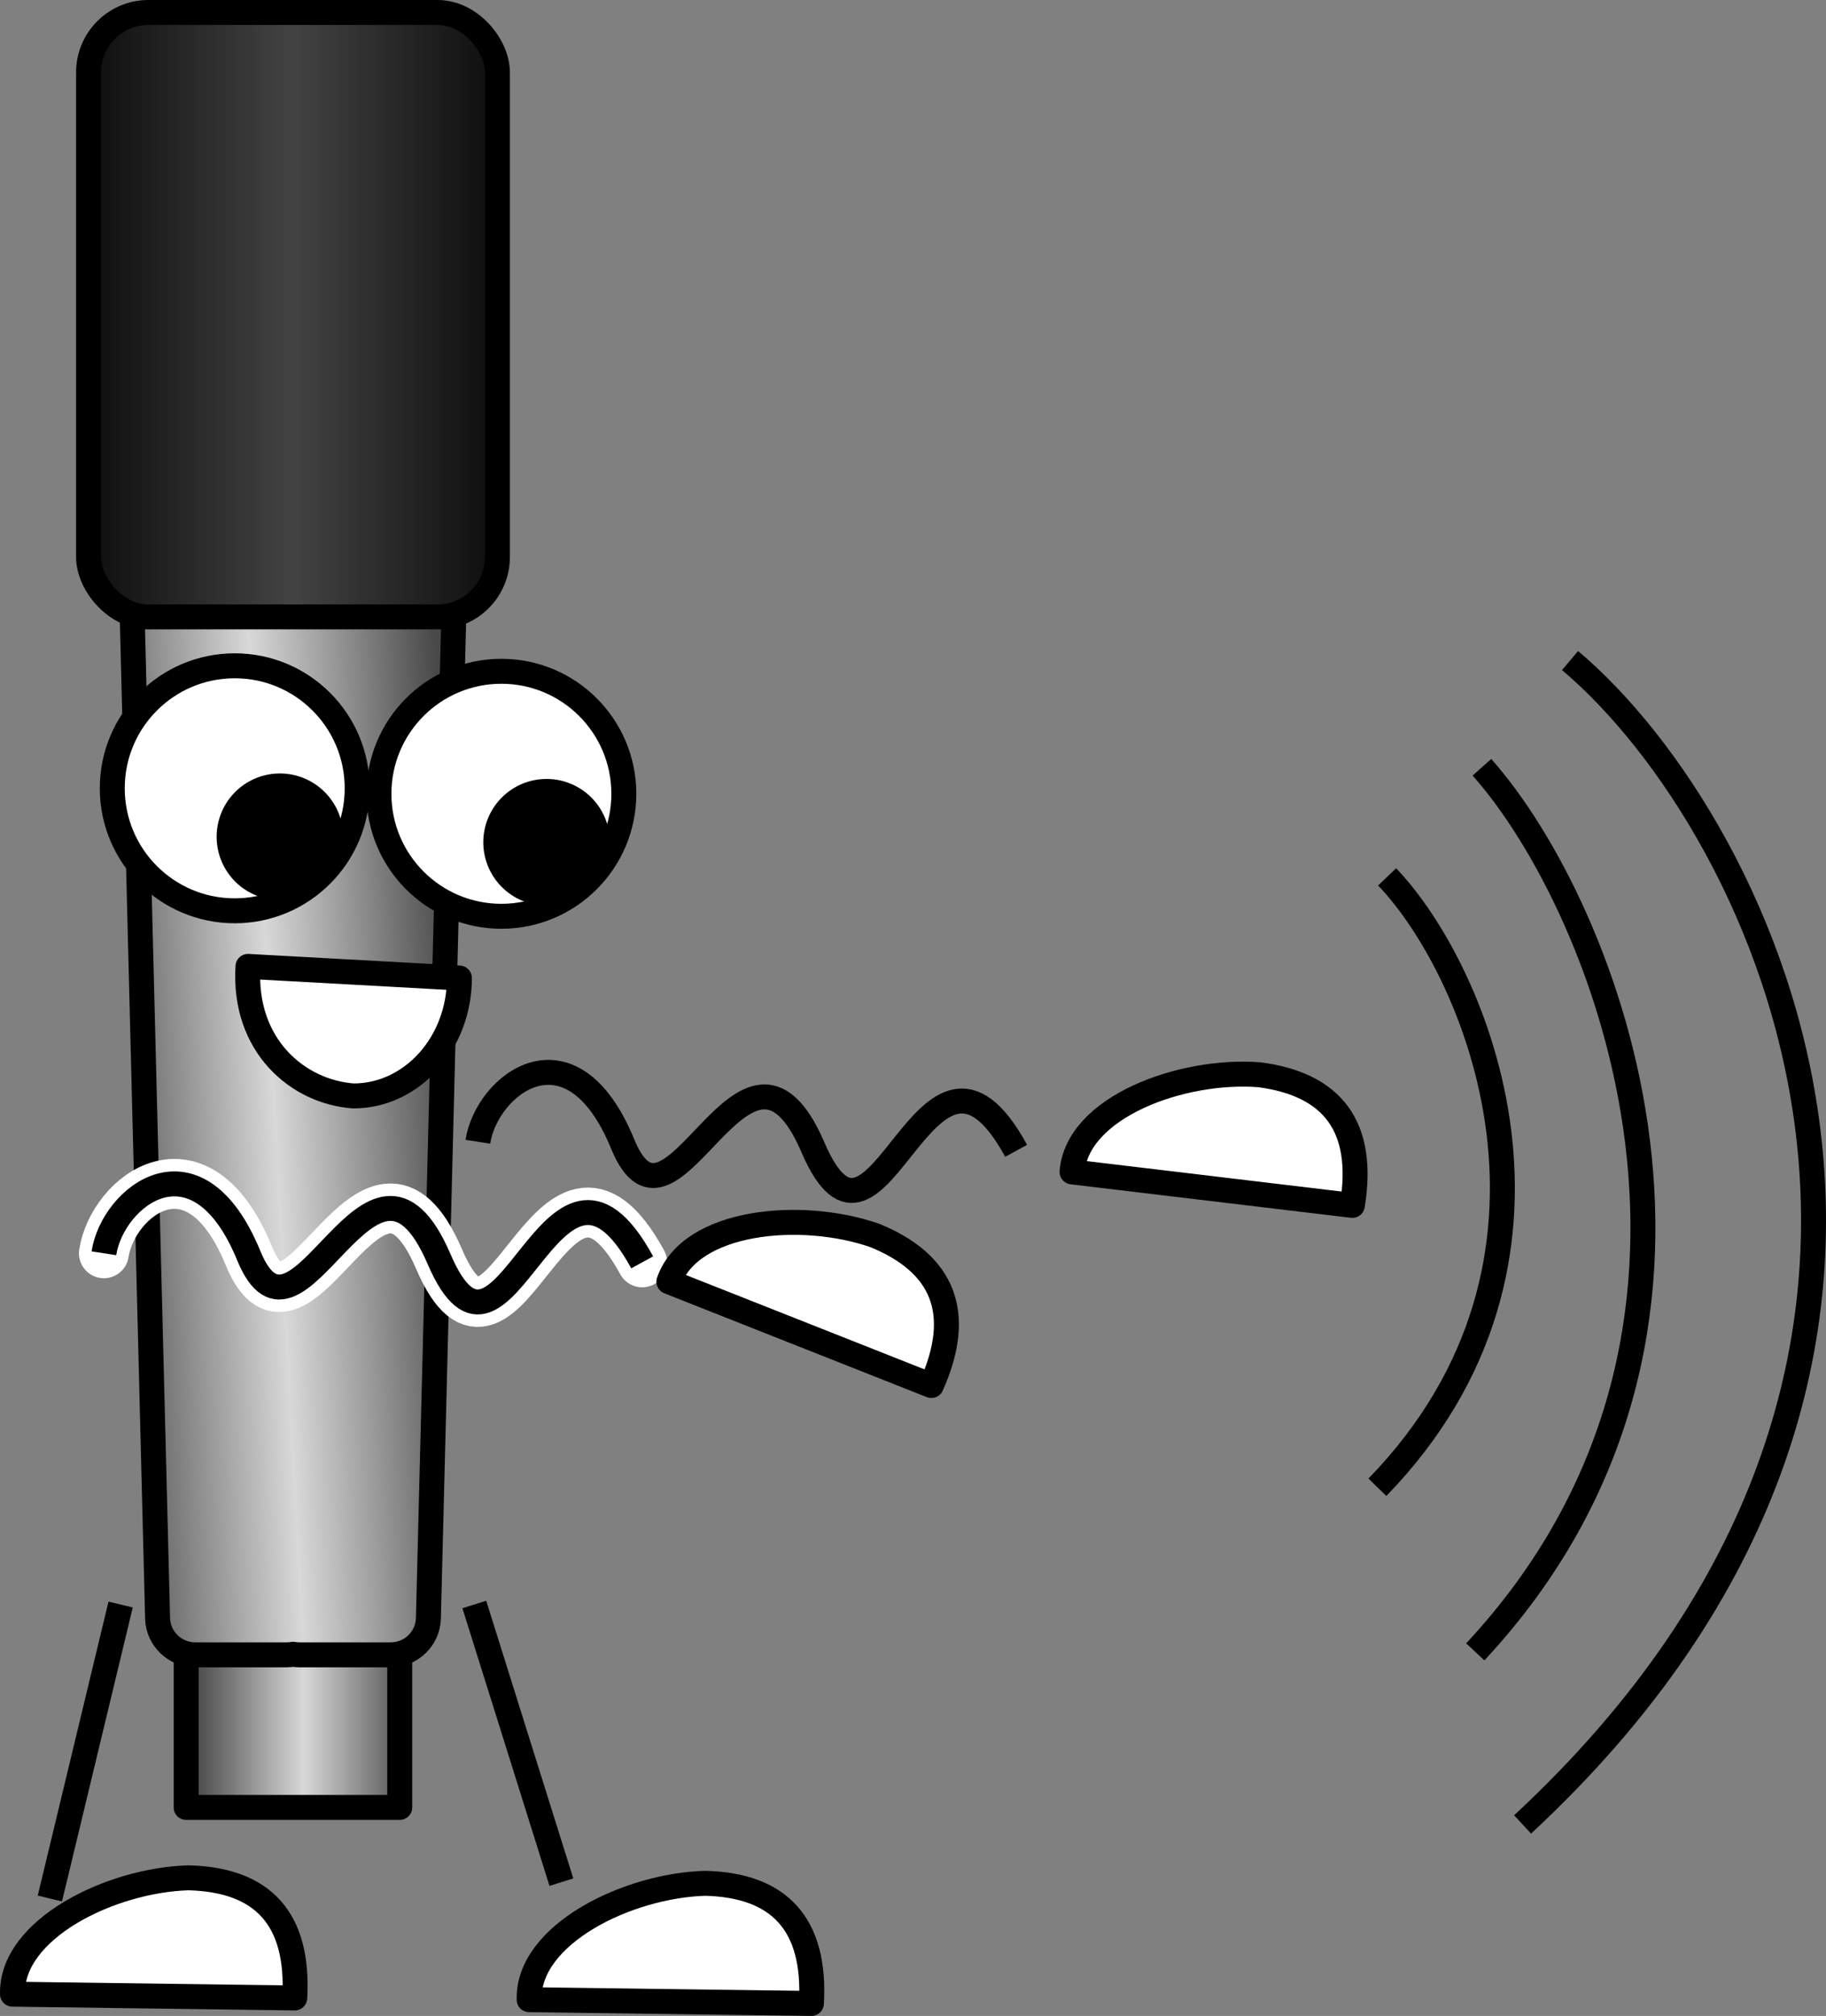
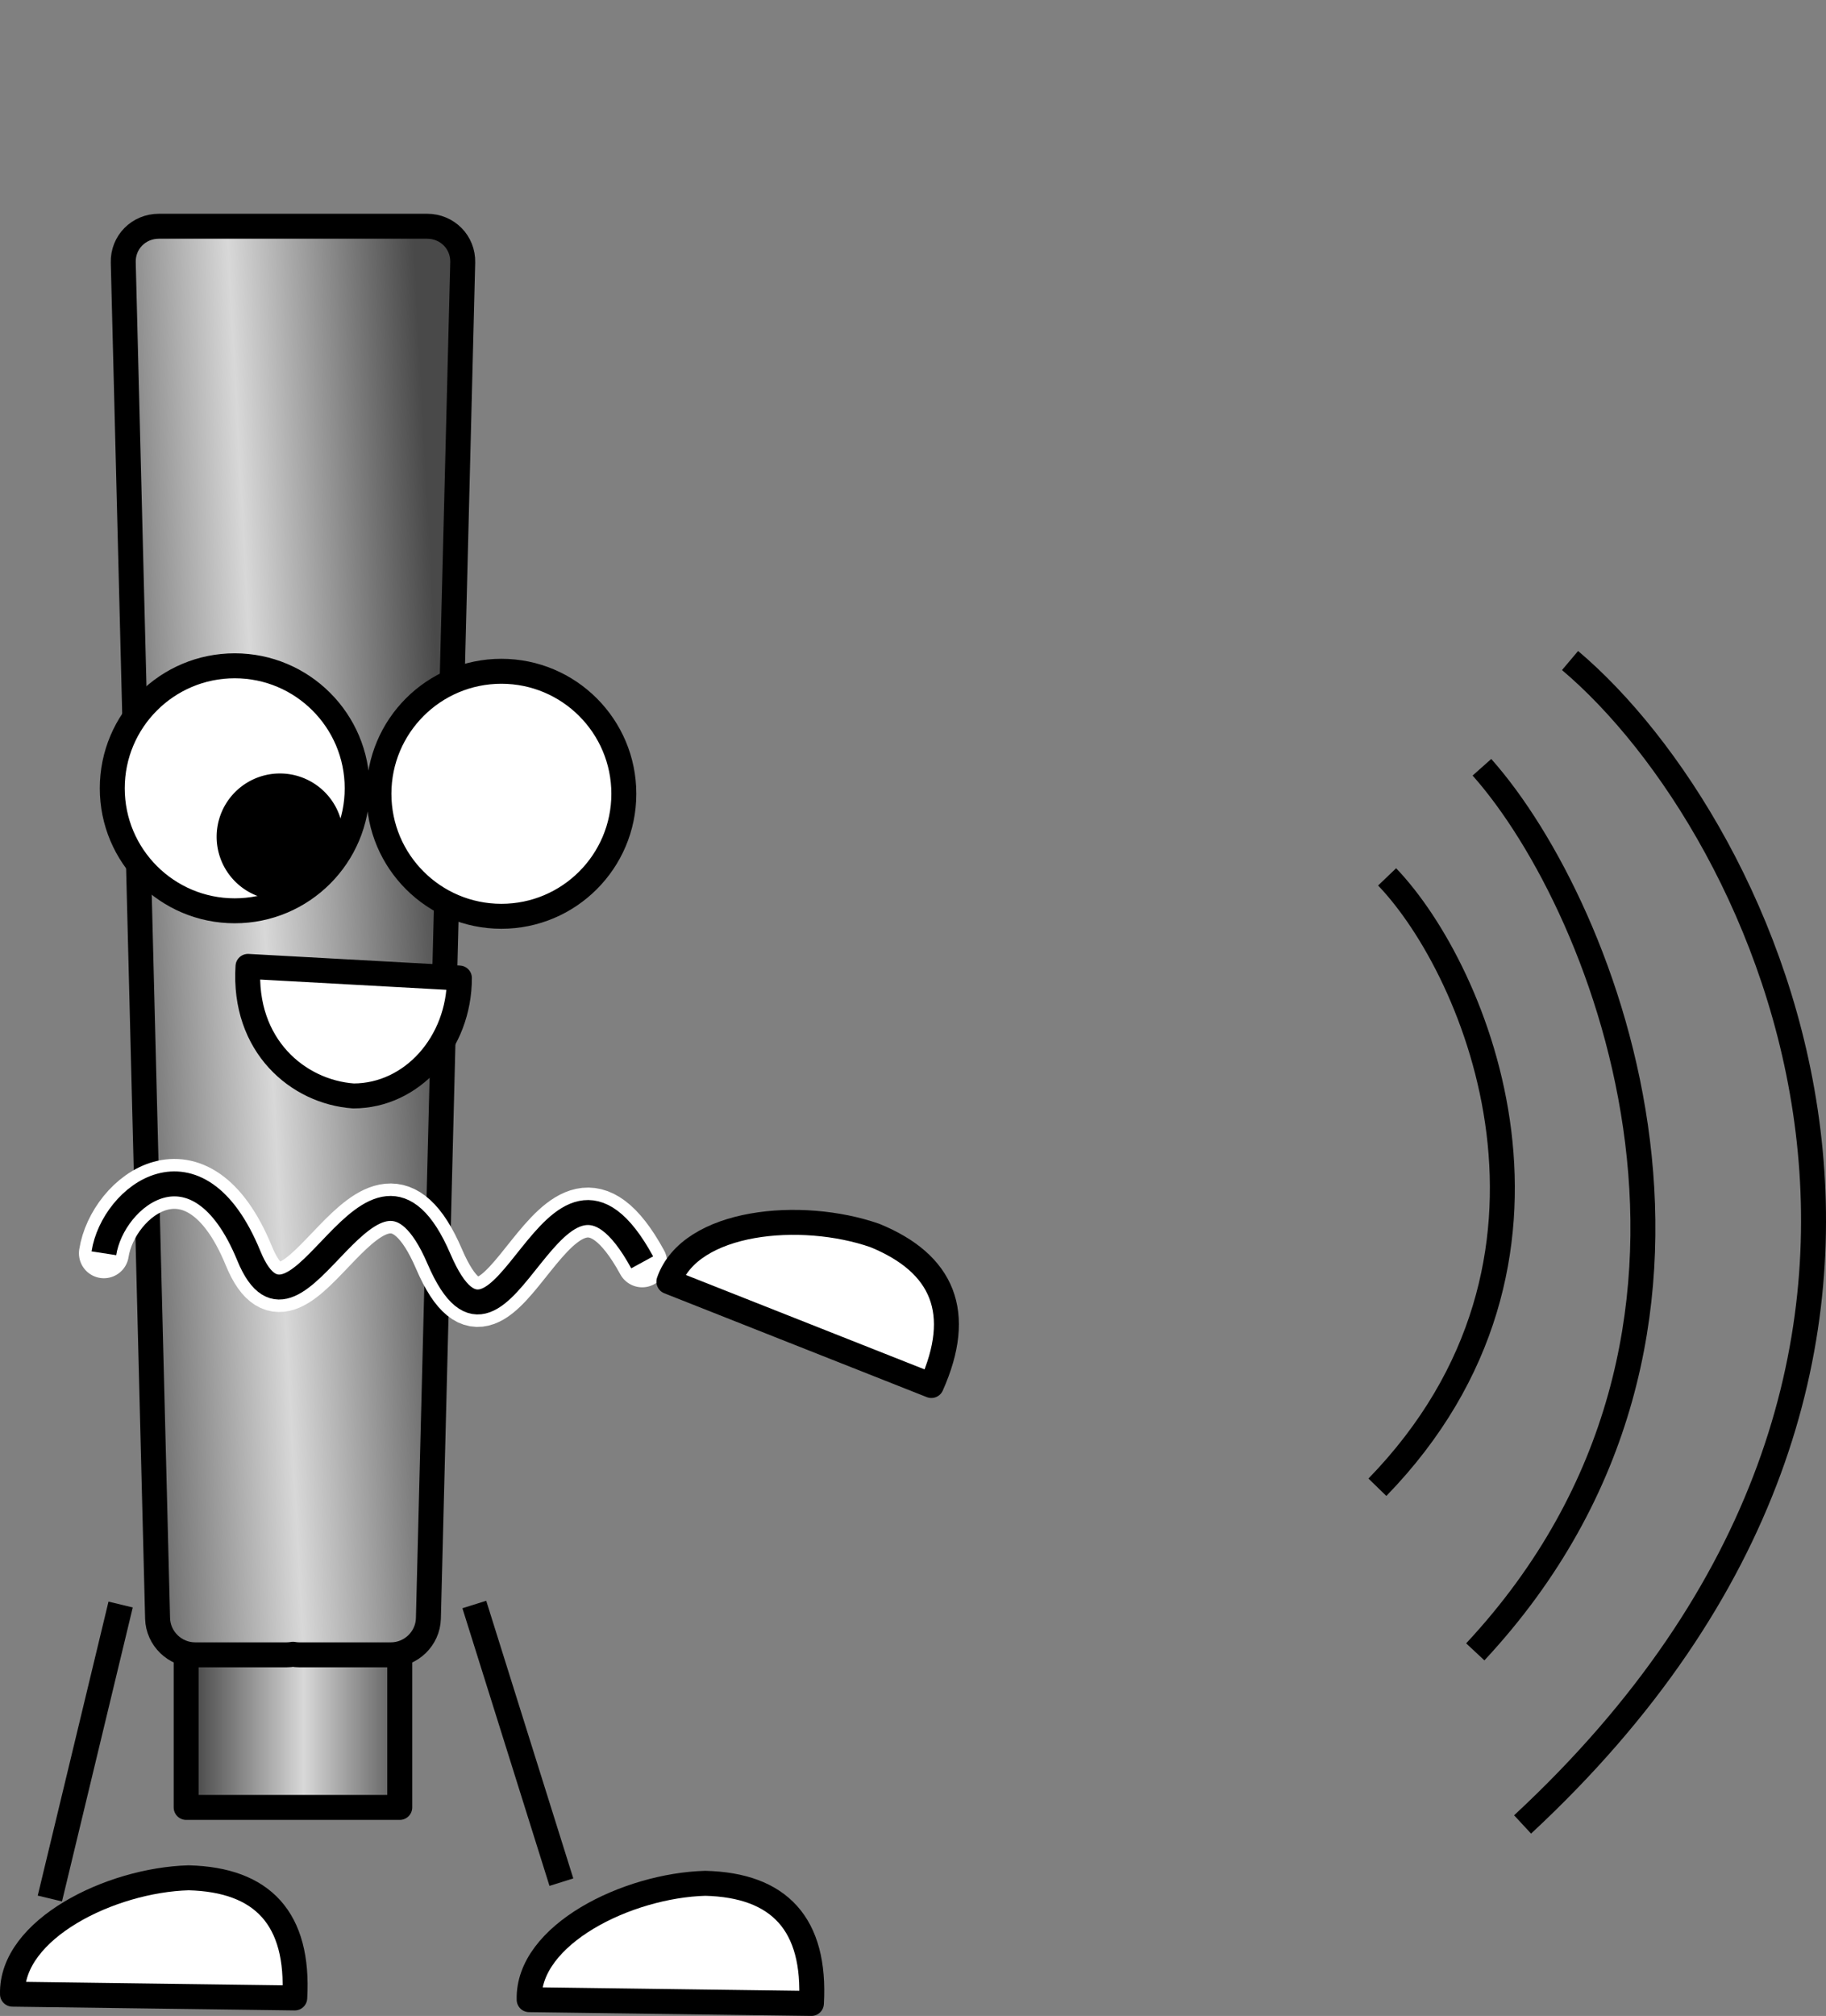
<svg xmlns="http://www.w3.org/2000/svg" xmlns:xlink="http://www.w3.org/1999/xlink" viewBox="0 0 182.97 201.92" version="1.0">
  <rect x="0" y="0" width="182.97" height="201.92" fill="#808080" stroke="none" />
  <defs>
    <linearGradient id="a">
      <stop stop-color="#494949" offset="0" />
      <stop stop-color="#d8d8d8" offset=".5" />
      <stop stop-color="#494949" offset="1" />
    </linearGradient>
    <linearGradient id="d" y2="237.09" gradientUnits="userSpaceOnUse" y1="237.09" x2="134.74" x1="91">
      <stop stop-color="#0a0a0a" offset="0" />
      <stop stop-color="#434343" offset=".5" />
      <stop stop-color="#0a0a0a" offset="1" />
    </linearGradient>
    <linearGradient id="c" x1="94" xlink:href="#a" gradientUnits="userSpaceOnUse" x2="131.16" y1="349.09" y2="347.09" />
    <linearGradient id="b" x1="103" xlink:href="#a" gradientUnits="userSpaceOnUse" x2="124.95" y1="382.09" y2="382.09" />
  </defs>
  <g transform="translate(-83.547 -208.53)">
    <path stroke-linejoin="round" stroke="#000" stroke-linecap="round" stroke-width="2.5" fill="url(#b)" d="M102.2 367.55h21.403v22.014H102.2z" />
    <path stroke-linejoin="round" d="M99.471 231.19c-2.033 0-3.625 1.612-3.574 3.63l3.44 135.81c.052 2.02 1.732 3.65 3.765 3.65h9.173c.214 0 .427-.022.63-.056.203.034.417.057.63.057h9.174c2.032 0 3.713-1.63 3.764-3.65l3.44-135.81c.051-2.02-1.541-3.631-3.574-3.631H99.471z" stroke="#000" stroke-linecap="round" stroke-width="2.5" fill="url(#c)" />
-     <rect stroke-linejoin="round" rx="6" ry="6" height="60.54" width="40.971" stroke="#000" stroke-linecap="round" y="209.78" x="92.419" stroke-width="2.5" fill="url(#d)" />
    <g stroke-linejoin="round" stroke="#000" stroke-linecap="round" stroke-width="5.222" fill="#fff">
      <path d="M119.337 287.487c0 6.777-5.494 12.27-12.27 12.27s-12.27-5.493-12.27-12.27 5.494-12.27 12.27-12.27 12.27 5.494 12.27 12.27zM146.057 288.037c0 6.777-5.494 12.27-12.27 12.27s-12.27-5.493-12.27-12.27 5.494-12.27 12.27-12.27 12.27 5.494 12.27 12.27z" stroke-width="2.5" />
    </g>
    <g stroke-linejoin="round" stroke="#000" stroke-linecap="round" stroke-width="5.222">
-       <path d="M116.687 292.343a5.09 5.09 0 11-10.182 0 5.09 5.09 0 0110.182 0zM143.407 292.893a5.09 5.09 0 11-10.182 0 5.09 5.09 0 0110.182 0z" stroke-width="2.5" />
+       <path d="M116.687 292.343a5.09 5.09 0 11-10.182 0 5.09 5.09 0 0110.182 0zM143.407 292.893z" stroke-width="2.5" />
    </g>
    <path stroke-linejoin="round" d="M129.58 306.49c0 6.519-4.757 11.81-10.618 11.81-5.549-.392-11.069-5.034-10.566-12.976l21.184 1.166zM84.799 408.27c-.182-6.516 9.832-11.437 17.648-11.655 7.41.186 11.085 4.075 10.635 12.033l-28.284-.378z" stroke="#000" stroke-linecap="round" stroke-width="2.5" fill="#fff" />
    <path stroke-linejoin="round" d="M88.544 398.69l7.09-29.447" stroke="#000" stroke-width="2.5" fill="none" />
    <path stroke-linejoin="round" d="M136.57 408.82c-.182-6.516 9.832-11.437 17.648-11.655 7.41.186 11.085 4.075 10.635 12.033l-28.284-.378z" stroke="#000" stroke-linecap="round" stroke-width="2.5" fill="#fff" />
    <path stroke-linejoin="round" d="M139.8 397.05l-8.725-27.811" stroke="#000" stroke-width="2.5" fill="none" />
-     <path stroke-linejoin="round" d="M190.97 325.91c.506-6.5 10.982-10.337 18.778-9.73 7.35.965 10.595 5.22 9.309 13.085l-28.087-3.355z" stroke="#000" stroke-linecap="round" stroke-width="2.5" fill="#fff" />
-     <path stroke="#000" stroke-width="2.5" fill="none" d="M131.43 322.89c.886-5.746 9.353-12.346 14.52.245 4.935 12.026 12.25-15.52 19.058.321 6.568 15.285 11.271-16.29 20.361.343" />
    <path d="M93.957 334.06c.886-5.746 9.353-12.346 14.52.245 4.935 12.026 12.25-15.52 19.058.321 6.568 15.285 11.271-16.29 20.361.343" stroke="#fff" stroke-linecap="round" stroke-width="5" fill="none" />
    <path stroke="#000" stroke-width="2.5" fill="none" d="M93.957 334.06c.886-5.746 9.353-12.346 14.52.245 4.935 12.026 12.25-15.52 19.058.321 6.568 15.285 11.271-16.29 20.361.343" />
    <path stroke-linejoin="round" d="M150.57 336.9c2.146-6.156 13.255-7.196 20.638-4.622 6.86 2.807 8.914 7.749 5.665 15.027l-26.3-10.4z" stroke="#000" stroke-linecap="round" stroke-width="2.5" fill="#fff" />
    <path stroke="#000" stroke-width="2.5" fill="none" d="M222.54 296.36c9.059 9.456 21.134 38.376-.974 61.136M232.04 285.38c12.49 14.049 29.316 56.431-.666 88.603M240.87 274.69c19.759 16.692 45.408 70.015-4.756 116.58" />
  </g>
</svg>